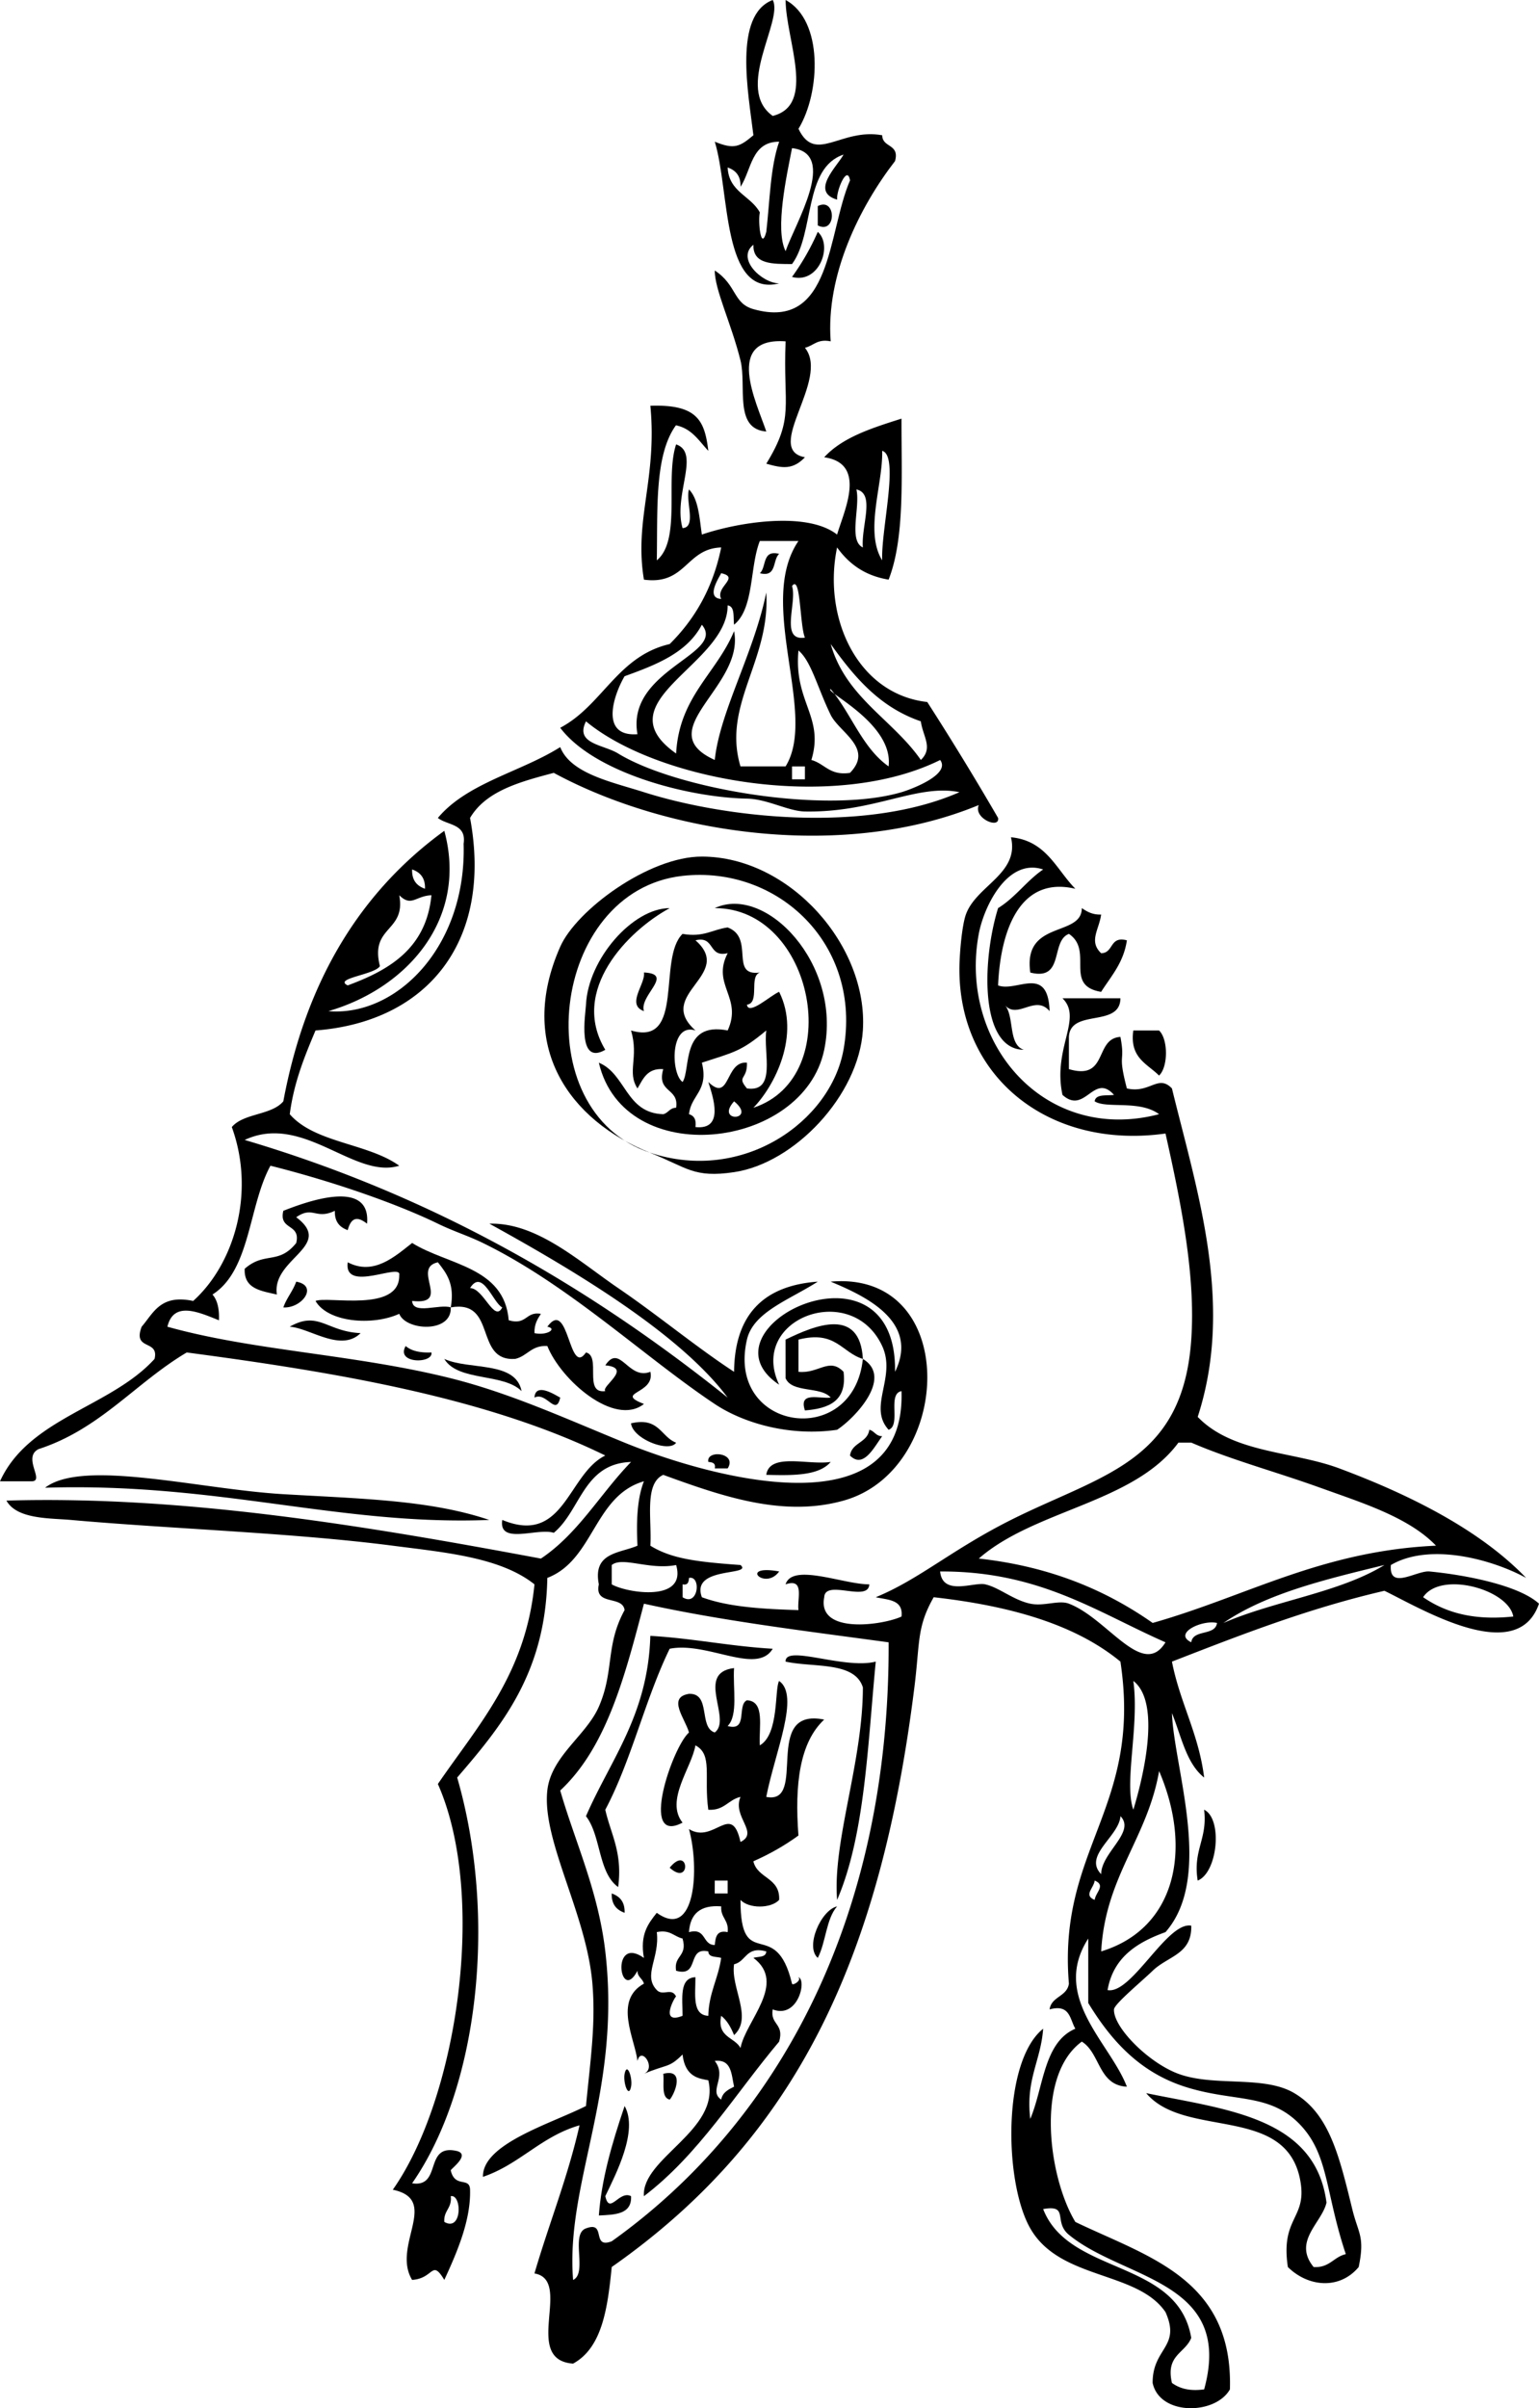
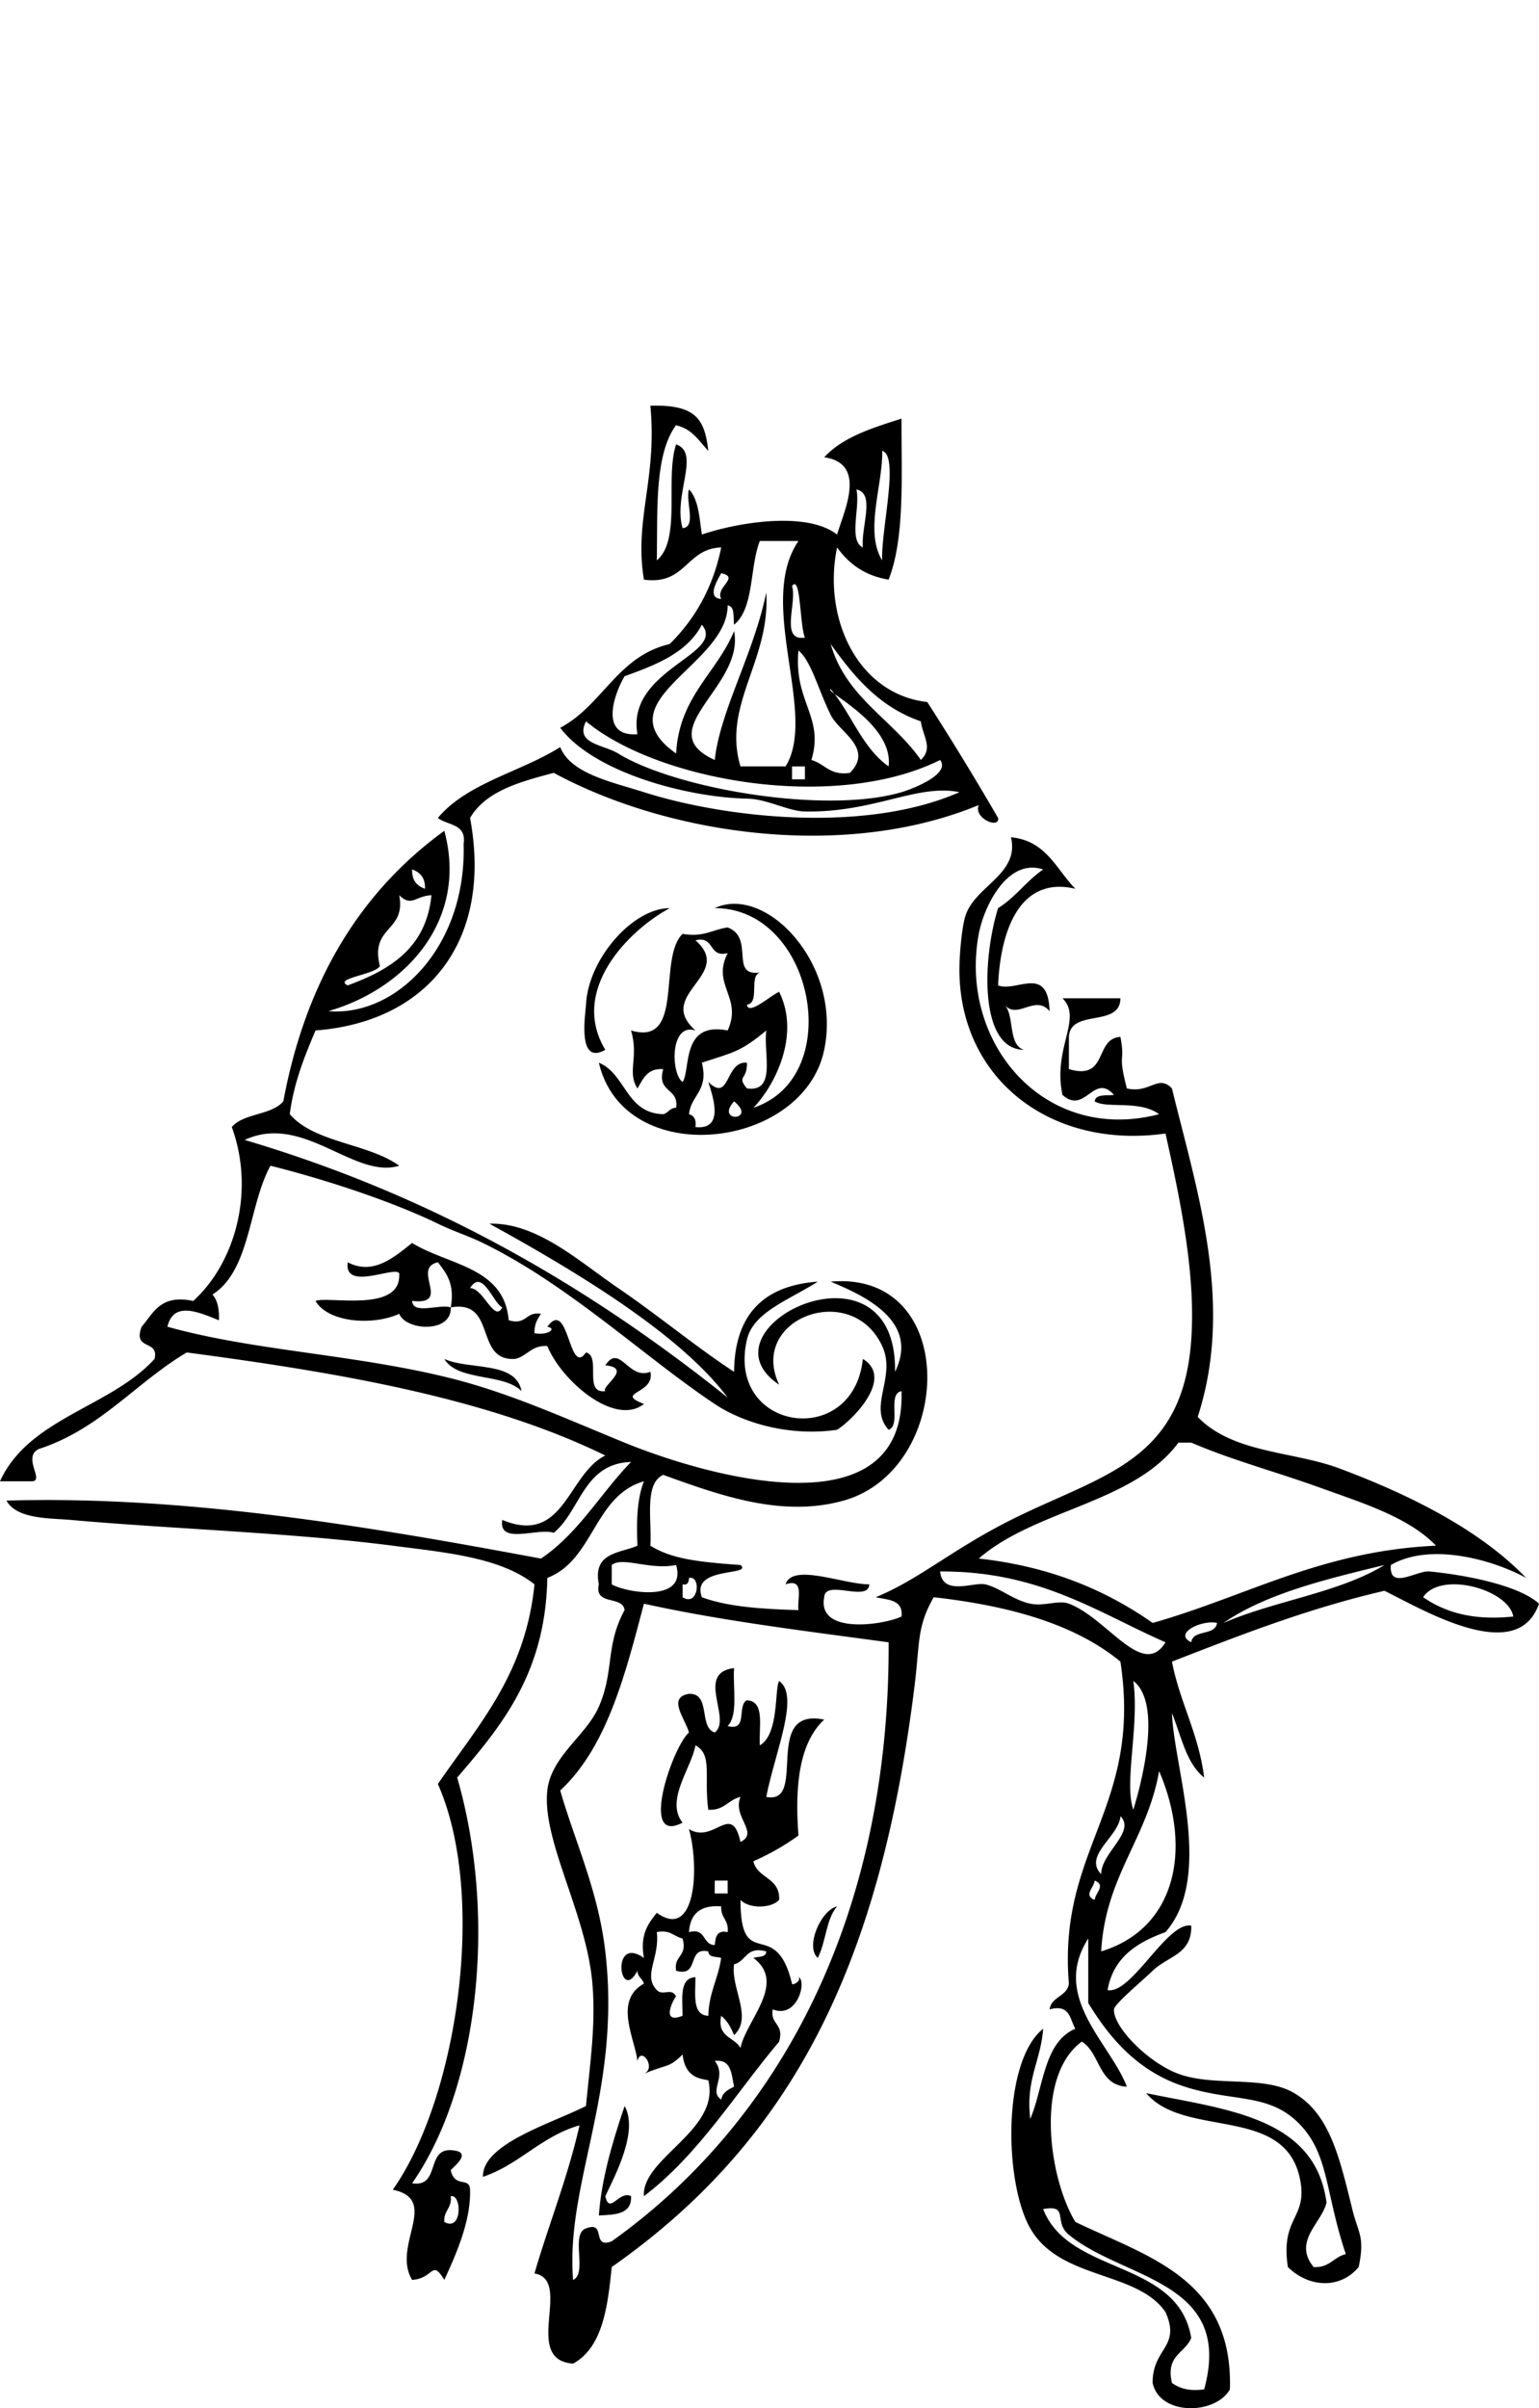
<svg xmlns="http://www.w3.org/2000/svg" viewBox="0 0 249.226 389.921">
-   <path clip-rule="evenodd" d="M132.43 33.371c3.043-1.533 3.043 4.662 0 3.127v-3.127zM128.26 44.84a39.2 39.2 0 004.171-7.298c2.49 2.212.21 8.483-4.17 7.298zM126.18 89.681c-1.112.974-.327 3.847-3.13 3.13 1.11-.974.32-3.85 3.13-3.13zM175.19 147.04c.835.55 1.69 1.086 3.127 1.042-.322 2.438-2.043 4.31 0 6.257 2.071-.014 1.326-2.845 4.171-2.086-.533 3.638-2.551 5.792-4.171 8.343-6.124-1.01-1.146-6.644-5.216-9.384-3.025 1.143-.672 7.668-6.254 6.257-1.23-8.57 8.34-5.68 8.34-10.43zM104.28 157.46c4.993.243-.8 3.697 0 6.254-2.94-1.05.29-4.42 0-6.25zM183.53 166.85h4.168c1.487 1.392 1.487 5.907 0 7.299-1.91-1.92-4.8-2.85-4.17-7.3zM59.438 198.13c-1.501-1.166-2.544-1.123-3.128 1.044-1.283-.454-2.141-1.335-2.085-3.13-3.112 1.496-3.545-.849-6.256 1.045 6.257 4.676-4.029 6.688-3.128 12.514-2.54-.59-5.364-.895-5.214-4.172 3.237-2.848 5.469-.587 8.342-4.171.776-3.209-2.863-2.004-2.085-5.216 2.921-1.13 14.257-5.6 13.554 2.1zM47.968 207.52c3.659.649.929 4.354-2.085 4.171.542-1.55 1.542-2.63 2.085-4.17zM46.926 214.81c4.646-2.65 5.937.793 11.47 1.044-3.206 3.14-8.17-.81-11.47-1.04zM65.695 217.94c.928.807 2.355 1.12 4.171 1.041.333 1.84-5.842 1.87-4.171-1.04zM86.552 226.29c.157-2.596 3.531-.307 4.17 0-.686 3.12-2.229-1-4.17 0zM102.19 230.46c4.538-1.062 4.795 2.159 7.299 3.13-1.07 1.67-7.01-.57-7.3-3.13zM137.65 235.67c.305-2.128 2.822-2.047 3.127-4.172.847.198 1.042 1.047 2.089 1.042-1.31 1.76-3.04 5.33-5.22 3.13zM114.71 236.71c-.414-2.023 4.749-1.521 3.128 1.045h-2.085c.18-.89-.42-.99-1.05-1.05zM134.52 236.71c-1.917 2.258-6.147 2.196-10.43 2.086.54-3.64 6.81-1.53 10.43-2.09zM79.252 246.1c-24.332.954-43.756-6.09-71.952-5.215 6.128-4.73 25.001.251 38.583 1.044 12.534.74 23.789.93 33.369 4.18zM126.18 254.44c-2.29 3.18-6.68-1.2 0 0zM105.32 264.87c6.9.4 12.912 1.688 19.812 2.086-2.584 4.314-10.557-1.208-16.684 0-3.985 8.182-6.208 18.124-10.428 26.069.896 3.971 2.824 6.911 2.085 12.514-3.252-2.309-2.764-8.357-5.214-11.47 3.999-9.21 10.044-16.38 10.424-29.2zM141.82 269.04c-1.32 13.629-1.755 28.139-6.257 38.584-.765-9.464 4.16-22.251 4.172-34.412-1.327-4.233-7.945-3.178-12.515-4.172-.12-2.83 9.44 1.3 14.6 0zM195 293.02c3.03 1.47 2.195 10.18-1.045 11.472-.81-4.97 1.63-6.71 1.04-11.47zM108.45 302.41c3.16-3.86 3.51 3.17 0 0zM99.064 306.58c1.282.454 2.142 1.335 2.085 3.127-1.283-.46-2.141-1.34-2.086-3.13zM101.15 335.78c.396-1.984 1.327.666 1.043 2.086-.39 1.98-1.32-.67-1.04-2.09zM107.41 335.78c3.641-.932 1.781 3.401 1.043 4.172-1.42-.32-.87-2.61-1.04-4.17z" fill-rule="evenodd" />
-   <path clip-rule="evenodd" d="M137.65 29.199c-.446-2.622-2.247 1.733-2.086 3.127-4.394-1.295-.042-5.326 1.042-7.298-6.514 2.173-4.657 12.723-8.343 17.727-3.104-.02-6.352.099-6.256-3.127-2.833 2.232 1.357 6.22 4.173 6.257-9.302 2.337-7.976-14.958-10.428-22.942 3.173 1.31 4.054.796 6.255-1.042-.806-6.748-3.298-19.459 3.129-21.901 1.783 3.308-6.249 14.34 0 18.771 7.084-1.772 2.122-12.305 2.085-18.771 6.136 3.305 5.653 15.006 2.086 20.856 2.737 5.752 6.841-.181 13.559 1.044.011 2.071 2.845 1.324 2.082 4.171-5.723 7.392-11.246 18.491-10.425 29.196-2.182-.44-2.763.714-4.172 1.044 4.135 5.125-6.827 16.488 0 17.727-1.973 2.069-3.657 1.778-6.258 1.042 4.627-7.539 2.68-9.286 3.128-19.812-9.993-.7-4.703 9.906-3.128 14.6-5.295-.404-3.161-7.375-4.17-11.47-1.474-5.98-4.203-11.515-4.171-14.6 3.62 2.388 2.921 5.312 6.255 6.257 12.78 3.619 11.99-12.459 15.65-20.856zm-9.39-5.213c-.847 4.392-2.809 13.141-1.042 16.683 1.51-4.417 8.56-15.833 1.04-16.683zm-5.21 10.426c-.332 1.278.168 6.44 1.043 3.13.577-4.984.642-10.479 2.087-14.6-4.528-.009-4.465 4.575-6.257 7.298.055-1.792-.803-2.673-2.086-3.127.18 3.997 3.77 4.573 5.22 7.299z" fill-rule="evenodd" />
  <path clip-rule="evenodd" d="M109.49 68.824c-3.532 4.812-2.979 13.708-3.128 21.901 4.009-3.291 1.308-13.293 3.128-18.771 3.998 1.369-.5 8.154 1.043 13.555 2.303-.129.443-4.422 1.043-6.257 1.549 1.578 1.679 4.578 2.085 7.301 5.502-1.891 16.912-3.886 21.898 0 1.112-3.824 4.917-11.506-2.085-12.514 2.991-3.263 7.772-4.745 12.514-6.257-.018 9.367.559 19.33-2.086 26.069-3.886-.635-6.451-2.585-8.343-5.212-2.379 11.424 3.339 23.766 14.6 25.025a484.918 484.918 0 0111.47 18.771c.311 1.863-4.047.065-3.127-2.086-21.872 9.057-50.438 4.758-68.825-5.212-5.494 1.456-10.979 2.924-13.555 7.298 3.701 19.951-6.857 33.029-25.027 34.412-1.748 4.16-3.485 8.334-4.171 13.556 4.024 4.665 12.682 4.699 17.727 8.343-7.262 2.263-15.561-8.6-25.026-4.172 30.85 9.125 56.005 23.941 78.209 41.713-7.725-10.354-24.69-20.495-38.583-28.157 7.696-.209 14.461 6.067 20.855 10.429 6.522 4.447 12.646 9.559 18.771 13.558.089-9.296 4.806-13.965 13.554-14.6-4.69 3-10.438 4.922-11.47 9.384-3.423 14.826 17.216 17.849 18.771 3.13 5.001 3.021-1.363 9.642-4.172 11.47-7.583 1.115-15.11-1.035-19.812-4.171-11.417-7.611-23.626-19.282-37.541-26.069-2.468-1.205-4.675-1.854-7.3-3.13-6.964-3.384-17.443-6.96-27.112-9.384-3.563 6.517-3.224 16.937-9.385 20.856.81.929 1.122 2.354 1.043 4.171-3.301-1.326-7.339-3.158-8.343 1.042 13.975 3.914 30.363 4.459 45.883 8.343 9.587 2.398 18.426 6.454 28.155 10.428 13.61 5.56 45.588 14.58 44.84-8.343-2.343.438-.028 5.534-2.086 6.257-3.412-3.736 1.301-8.503-1.041-13.555-4.973-10.719-21.753-4.442-16.686 6.257-13.799-9.215 19.112-25.175 18.768-2.086 4.033-8.224-5.021-12.345-10.425-14.6 21.025-1.852 20.004 30.446 2.083 35.453-9.712 2.716-19.438-.609-29.197-4.171-3.102 1.42-1.833 7.205-2.085 11.473 3.419 2.113 7.506 2.619 14.6 3.127 2.084 1.817-8.134.149-6.257 5.216 4.311 1.595 9.904 1.913 15.641 2.083-.237-1.847 1.05-5.222-2.086-4.169 1.081-3.514 9.43.022 13.556 0-.141 2.985-7.157-.903-7.298 2.086-1.183 6.087 9.545 4.519 12.514 3.127.316-2.752-2.179-2.689-4.172-3.127 7-2.865 12.382-7.745 21.898-12.515 14.718-7.38 27.816-9.271 29.196-29.199.708-10.193-1.529-21.602-4.171-33.367-18.936 2.664-33.689-9.221-33.368-27.114.042-2.289.415-6.573 1.041-8.342 1.671-4.691 8.716-6.607 7.302-12.514 5.715.542 7.323 5.19 10.428 8.343-8.782-2.088-12.104 6.333-12.514 15.644 3.003 1.154 8.083-3.443 8.343 4.168-2.337-2.777-5.227 1.476-7.298-1.041 1.673 1.8.502 6.446 3.127 7.298-7.197-.064-6.779-14.537-4.172-22.939 2.797-1.722 4.617-4.422 7.299-6.257-5.786-1.927-9.602 6.009-10.426 10.429-3.296 17.679 10.651 34.039 29.196 29.196-3.158-2.346-8.552-.85-10.428-2.086.169-1.222 1.901-.877 3.13-1.041-3.283-3.678-4.688 3.302-8.343 0-1.635-7.584 3.333-12.373 0-15.641h9.384c-.042 4.82-8.117 1.614-8.343 6.254v5.216c6.418 1.896 4.072-4.967 8.343-5.216.824 4.383-.52 2.345 1.044 8.343 3.742.864 5.047-2.351 7.299 0 4.044 16.578 10.132 34.835 4.171 53.183 5.713 5.921 15.39 5.522 22.942 8.343 11.67 4.352 22.914 10.078 30.241 17.727-5.532-3.021-15.607-5.761-21.901-2.086-.342 4.168 4.177.844 6.26 1.044 5.78.556 14.444 2.213 17.727 5.213-3.497 10.217-18.963.872-25.027-2.086-12.421 2.876-23.399 7.188-34.412 11.47 1.304 6.694 4.329 11.662 5.216 18.771-2.91-2.306-3.703-6.726-5.216-10.429.318 8.845 6.796 26.516-1.044 35.456-4.595 1.657-8.45 4.062-9.382 9.385 3.9.739 9.652-11.168 13.553-10.429.121 4.653-3.754 4.886-6.254 7.301-1.838 1.775-6.218 5.391-6.257 6.255-.136 2.89 5.596 8.647 10.428 10.428 5.831 2.15 13.818.195 18.769 3.13 5.649 3.348 7.259 10.075 9.387 18.771.984 4.024 2.071 4.405 1.041 9.384-3.051 3.66-8.122 3.293-11.47 0-1.193-7.925 2.949-7.79 2.086-13.556-1.944-12.948-18.684-7.063-25.028-14.6 12.96 2.682 27.401 3.881 29.199 17.727-.745 3.28-5.5 6.252-2.085 10.429 2.594.161 3.226-1.64 5.213-2.086-3.342-9.999-2.749-15.982-7.299-20.856-4.99-5.343-10.787-3.688-18.771-6.257-7.392-2.377-11.995-7.566-15.642-13.556v-10.428c-6.082 9.497 3.533 16.857 6.257 23.983-4.64-.226-4.29-5.441-7.298-7.299-7.62 5.577-5.388 22.028-1.045 29.199 11.727 5.65 25.579 9.182 25.028 27.111-2.354 4.16-11.374 4.289-12.514-1.042-.028-5.712 4.631-5.763 2.083-11.473-4.592-6.72-17.104-5.164-21.896-13.555-4.25-7.432-4.544-26.998 2.083-32.326-.367 5.192-2.867 8.255-2.083 14.6 2.167-5.131 2.167-12.43 7.298-14.6-.908-1.524-.829-4.039-4.171-3.13.305-2.126 2.822-2.044 3.127-4.169-1.84-22.002 11.924-28.4 8.343-52.142-7.428-6.124-18.06-9.051-30.238-10.425-2.769 4.865-2.212 7.265-3.129 14.597-5.456 43.688-19.017 72.848-49.012 93.852-.661 6.638-1.533 13.064-6.257 15.641-8.396-.612.071-13.519-6.255-14.6 2.352-8.074 5.374-15.479 7.298-23.983-6.213 1.781-9.675 6.316-15.641 8.343-.106-5.337 10.897-8.555 16.684-11.47.742-7.643 1.589-13.287 1.042-19.812-.942-11.292-8.199-23.153-7.3-31.285.614-5.54 6.316-8.896 8.343-13.555 2.526-5.806 1.033-9.903 4.171-15.644-.329-2.45-4.943-.619-4.171-4.169-1.016-5.19 3.339-5.004 6.257-6.257-.205-4.03-.037-7.686 1.043-10.429-8.093 2.334-8.097 12.76-15.643 15.642-.281 15.361-7.359 23.924-14.598 32.326 6.476 22.377 3.566 50.092-7.3 65.696 4.923.751 1.833-6.511 7.3-5.216 2.165.613-1.089 2.93-1.042 3.131.687 2.926 3.07.971 3.128 3.127.128 4.843-1.991 9.889-4.171 14.6-2.08-3.438-1.646-.227-5.214 0-3.36-5.546 4.627-12.982-3.128-14.6 10.454-14.826 15.326-47.564 7.3-65.694 6.497-9.494 14.202-17.777 15.643-32.326-5.499-4.38-14.396-5.15-22.942-6.257-16.215-2.1-36.171-2.738-52.139-4.172-3.361-.302-8.736-.079-10.428-3.13 28.81-.841 58.383 4.121 86.552 9.388 6.045-4.036 9.629-10.533 14.598-15.645-7.739.257-8.135 7.857-12.514 11.473-2.616-.86-8.979 2.026-8.341-2.086 10.066 4.18 10.591-7.456 16.684-10.428-18.896-9.26-42.916-13.395-67.781-16.686-8.296 4.914-14.011 12.406-23.983 15.641-2.662 1.33.966 5.108-1.043 5.216H0c4.676-10.271 17.914-11.98 25.026-19.812.78-3.214-3.594-1.272-2.086-5.215 1.926-2.244 3.05-5.295 8.343-4.172 6.621-5.955 10.122-17.509 6.257-28.155 1.898-2.272 6.445-1.896 8.343-4.171 3.658-19.632 12.579-33.997 26.069-43.796 3.874 14.281-6.007 25.488-18.77 29.196 10.923.932 22.38-10.318 21.898-27.11.488-3.269-2.622-2.941-4.171-4.171 4.746-5.684 13.421-7.434 19.812-11.47 1.706 4.31 8.33 5.633 13.557 7.298 12.987 4.138 35.717 6.765 51.096 0-6.85-1.397-13.765 3.325-25.025 3.127-2.715-.045-6.1-2.026-9.387-2.085-9.45-.169-24.711-4.14-30.24-11.47 6.834-3.593 9.26-11.597 17.728-13.555 4.013-3.982 6.988-9 8.342-15.641-5.728.18-5.683 6.135-12.514 5.212-1.619-9.7 2.169-16.307 1.043-28.155 7.64-.257 8.792 2.436 9.385 7.298-1.51-1.587-2.64-3.588-5.23-4.13zm-9.38 53.186c9.421 5.754 33.598 9.866 45.883 6.257 1.538-.452 8.01-2.865 6.257-5.213-17.14 8.504-45.763 3.378-57.354-6.257-1.849 3.67 2.801 3.73 5.214 5.21zm16.68-25.031c-.998-1.941 3.123-3.482 0-4.168-.3.637-2.59 4.013 0 4.168zm26.07-6.254c-.198-5.001 2.827-16.939 0-17.729.15 5.387-2.91 13.038 0 17.729zm-3.13-2.086c-.291-3.46 2.055-8.735-1.042-9.387.65 2.831-1.33 8.275 1.04 9.387zm-19.81 35.451h7.298c5.253-8.472-4.773-26.456 2.086-36.498h-6.257c-1.662 4.245-.903 10.917-4.17 13.556-.164-1.225.179-2.958-1.043-3.127.031 9.672-20.365 15.522-8.343 23.984.499-9.234 6.525-12.94 9.386-19.812 1.755 8.98-13.729 16.064-3.128 20.856.82-7.849 6.336-17.272 8.341-27.113.68 11.063-7.16 18.153-4.18 28.143zm10.43-20.85c-.852-1.996-.666-10.363-2.088-8.343.86 2.615-2.03 8.973 2.09 8.343zm-16.69-2.09c-2.39 4.563-7.411 6.494-12.514 8.342-1.679 2.839-4.181 9.847 2.085 9.387-1.87-10.48 14.48-12.96 10.42-17.73zm35.46 21.9c2.043-1.95.321-3.821 0-6.257-6.734-2.303-10.826-7.25-14.597-12.514 2.46 8.67 10.04 12.2 14.6 18.77zm-17.73 0c2.182.599 2.978 2.585 6.257 2.086 3.895-3.994-1.759-6.576-3.127-9.387-2.128-4.36-3.149-8.704-5.216-10.428-.79 8.37 4.22 10.7 2.09 17.73zm12.51 1.04c.844-6.959-10.513-12.144-9.384-12.514 3.34 3.95 5.1 9.5 9.38 12.51zm-15.64 2.09h2.088v-2.085h-2.088v2.08zm-58.394 18.77c-2.593.113-3.227 1.953-5.214 0 1.134 6-4.791 4.942-3.128 11.47-.782 1.403-7.612 1.987-5.214 3.13 6.859-2.53 12.724-6.05 13.556-14.6zm-1.042-1.05c.056-1.792-.803-2.673-2.086-3.127-.055 1.8.803 2.68 2.086 3.13zm161.64 114.71c3.502 2.407 7.989 3.827 14.6 3.127-.79-4.42-11.78-7.43-14.6-3.13zm-16.69-17.73c-7.101-2.568-14.32-4.479-20.856-7.299h-2.083c-7.23 9.802-23.238 10.826-32.326 18.771 11.58 1.278 20.594 5.125 28.155 10.425 15.172-4.29 27.271-11.659 45.882-12.511-4.46-4.66-12.21-7.01-18.77-9.39zM99.064 253.4v3.13c2.413 1.392 12.217 2.966 10.428-3.13-4.34.85-8.7-1.42-10.426 0zm99.066 9.38c8.227-3.59 18.751-4.885 26.069-9.384-9.5 2.32-19.06 4.58-26.07 9.38zm-38.59-6.25c2.228.477 4.536 2.543 7.302 3.127 2.235.474 4.589-.635 6.254 0 6.257 2.376 11.967 12.271 15.642 6.257-11.104-4.883-20.428-11.552-36.495-11.47.4 4.04 5.45 1.67 7.3 2.08zm-49 0v2.086c2.565 1.62 3.066-3.542 1.043-3.13-.06.63-.16 1.23-1.04 1.04zM90.722 289.9c2.338 8.177 6.147 16.169 7.3 26.069 2.642 22.691-6.477 37.432-5.214 53.184 2.392-1.084-.494-7.448 2.086-8.343 3.374-1.29.797 3.375 4.171 2.085 27.469-19.586 45.023-53.03 44.84-96.979-13.456-1.837-27.111-3.477-39.626-6.257-3.04 11.54-5.988 23.2-13.548 30.24zm102.19-23.99c.288-2.147 3.886-.982 4.171-3.13-2.41-.56-7.18 1.69-4.17 3.13zm-9.38 27.11c1.354-4.426 4.707-17.23 0-20.854 1 7.28-1.54 16.5 0 20.85zm-5.21 22.94c12.068-3.669 14.825-16.516 9.384-29.196-1.91 10.96-8.71 17.01-9.38 29.2zm0-12.51c.025-3.502 5.63-6.812 3.127-9.384-.24 3.29-6.07 6.37-3.13 9.38zm-1.05 4.17c.152-1.23 1.856-2.362 0-3.128-.15 1.24-1.85 2.37 0 3.13zm-105.32 52.14c2.904 1.668 2.883-4.504 1.043-4.171.234 1.97-1.176 2.3-1.043 4.17zm120.96 18.77c-.971 2.506-4.188 2.763-3.127 7.301 1.211.875 2.797 1.375 5.216 1.042 4.843-17.65-13.039-17.727-21.901-25.028-2.594-2.137.133-4.916-4.171-4.168 4.17 10.79 21.84 8.06 23.98 20.86z" fill-rule="evenodd" />
-   <path clip-rule="evenodd" d="M127.22 216.9c4.778-2.334 12.043-5.328 12.515 3.13-3.475-1.047-4.372-4.668-10.429-3.13v5.216c3.234.353 4.984-2.416 7.299 0 .593 4.761-2.394 5.946-6.255 6.254-1.053-3.136 2.323-1.846 4.172-2.083-1.614-1.862-6.26-.693-7.302-3.129-.01-2.09-.01-4.18-.01-6.26zM105.32 186.66c-13.204-5.247-21.677-17.354-14.6-33.368 2.632-5.955 14.368-14.614 22.942-14.6 14.261.025 26.964 14.476 26.07 28.155-.687 10.491-11.032 21.489-20.855 22.942-6.56.98-7.62-.76-13.56-3.12zm31.28-16.69c3.048-17.021-10.623-29.874-26.068-28.155-21.434 2.388-25.531 38.132-5.214 44.84 15.05 4.97 29.21-5.11 31.28-16.69z" fill-rule="evenodd" />
  <path clip-rule="evenodd" d="M120.96 162.68c.25 1.826 3.878-1.563 5.216-2.086 3.497 6.999-.736 15.234-4.173 18.771 15.101-4.981 9.778-32.369-6.255-32.326 8.234-3.875 20.611 9.025 17.727 22.939-3.359 16.214-32.411 19.598-36.498 2.086 4.422 1.834 4.351 8.165 10.428 8.343.844-.198 1.039-1.044 2.085-1.042.504-3.285-3.2-2.362-2.085-6.257-2.61-.178-3.264 1.6-4.171 3.127-1.747-2.684.257-4.973-1.042-9.384 8.769 2.603 4.245-11.659 8.342-15.641 3.385.604 4.852-.711 7.3-1.044 4.458 1.657.219 7.967 5.213 7.301-1.81.63.07 4.94-2.1 5.21zm3.13 4.17c-4.109 3.424-5.214 3.505-10.427 5.213 1.14 4.617-1.767 5.188-2.085 8.343.813.231 1.212.875 1.043 2.085 4.726.494 2.845-4.877 2.085-7.298 3.583 3.46 2.673-3.455 6.255-3.13.095 2.845-1.735 2.1 0 4.171 4.83.67 2.64-5.69 3.13-9.37zm-13.55 8.34c1.354-2.021-.295-9.847 7.3-8.343 2.461-5.359-2.66-7.352 0-12.514-3.21.776-2.005-2.862-5.214-2.086 6.426 5.639-6.662 8.727 0 14.6-4.18-1.33-3.99 7.04-2.09 8.34zm8.34 3.13c-3.17 3.51 3.85 3.16 0 0zM108.45 147.04c-6.783 3.68-16.227 13.33-10.428 22.939-4.639 2.667-3.193-5.89-3.128-7.298.343-7.39 7.566-15.64 13.556-15.64zM51.097 210.64c2.032-.815 13.67 1.942 13.556-4.171.463-2.137-9.045 2.997-8.343-2.086 4.211 2.207 7.639-.945 10.428-3.127 5.783 3.602 14.933 3.838 15.643 12.514 2.946.861 2.701-1.47 5.214-1.044-.552.838-1.09 1.693-1.043 3.13 2.005.44 3.763-.717 2.084-1.044 3.513-4.781 3.453 8.243 6.257 4.171 2.53.599-.488 6.745 3.128 6.257-.745-.751 4.521-3.756 0-4.171 2.385-3.641 3.694 2.464 7.3 1.044.823 3.649-5.985 3.282-1.043 5.213-4.782 3.745-13.447-3.895-15.643-9.384-2.594-.161-3.227 1.637-5.212 2.085-6.695.435-2.866-9.649-10.428-8.343.677-3.807-.703-5.554-2.086-7.301-4.384.965 2.35 6.996-4.171 6.257.13 2.304 4.424.443 6.257 1.044.203 4.214-7.273 3.797-8.343 1.042-4.366 1.99-11.56 1.38-13.557-2.08zm30.24 1.05c-1.483-.702-3.222-6.381-5.214-3.129 2.182 0 3.919 5.68 5.214 3.13z" fill-rule="evenodd" />
  <path clip-rule="evenodd" d="M71.952 220.03c4.059 1.849 11.544.271 12.514 5.213-2.944-2.96-10.293-1.52-12.514-5.21zM129.3 320.14c1.383.448-.067 6.802-4.171 5.213-.427 2.515 1.904 2.269 1.044 5.215-7.15 8.492-13.009 18.274-21.899 25.028-.415-6.175 12.425-10.648 10.428-18.771-1.445-.277-3.75-.475-4.171-4.172-2.261 2.255-2.43 1.499-6.257 3.127 2.094-.926-.461-4.563-1.043-2.086-.412-3.581-3.909-9.781 1.043-12.511-.198-.847-1.046-1.041-1.043-2.086-2.884 5.464-4.391-5.906 1.043-2.085-.677-3.808.703-5.555 2.085-7.302 6.283 4.533 6.958-7.25 5.214-13.556 4.068 2.504 6.895-4.513 8.343 2.086 3.09-1.516-1.375-4.066 0-7.298-1.987.445-2.621 2.246-5.214 2.083-.742-5.371.753-8.938-2.085-10.426-.602 3.609-4.948 8.901-2.086 12.511-7.102 3.757-1.646-12.26 1.043-14.597-.604-2.227-3.588-5.681 0-6.257 3.608-.133 1.522 5.43 4.171 6.257 2.867-2.131-3.213-9.666 3.128-10.428-.213 3.262.703 7.653-1.043 9.384 3.366.935 1.465-3.401 3.127-4.172 2.983.147 1.908 4.35 2.086 7.302 3.164-1.81 2.362-9.189 3.13-10.429 3.398 2.382-.652 11.456-2.087 18.771 6.828 1.357-.797-14.586 9.386-12.515-3.966 3.681-4.81 10.482-4.172 18.769-2.213 1.611-4.646 3-7.3 4.171.649 2.828 4.359 2.597 4.173 6.258-1.335 1.428-4.925 1.428-6.257 0-.022 12.067 5.687 2.379 8.34 13.558.09.4 1.6-.53 1.04-1.02zm-13.55-13.56h2.085v-2.086h-2.085c-.01.7-.01 1.39-.01 2.09zm-4.17 6.26c2.845-.759 2.098 2.072 4.171 2.086.117-1.272.312-2.47 2.085-2.086.233-1.973-1.175-2.303-1.043-4.171-3.41-.27-5.03 1.23-5.22 4.17zm-5.22 9.38c1 1.041 2.384-.486 3.128 1.044-.077-.158-2.852 4.659 1.043 3.127.016-2.766-.579-6.142 2.086-6.257.016 2.766-.579 6.141 2.085 6.257.087-3.736 1.622-6.025 2.085-9.384-.81-.234-2.057-.031-2.085-1.045-3.563-.781-1.325 4.236-5.214 3.13-.427-2.515 1.904-2.269 1.043-5.215-1.41-.328-1.992-1.485-4.171-1.042.51 4.22-2.3 6.98 0 9.38zm13.56 9.38c.809-4.369 7.589-10.465 2.084-14.597.81-.234 2.058-.031 2.086-1.045-3.326-.895-3.225 1.643-5.213 2.086-.588 3.776 3.095 8.645 0 11.47-.507-1.23-1.113-2.362-2.086-3.127-.73 3.51 2.15 3.42 3.13 5.21zm-3.13 8.35c.22-1.169 1.157-1.623 2.086-2.086-.44-1.992-.378-4.487-3.128-4.172 2.07 2.67-1.08 4.8 1.04 6.26zM135.56 308.67c-1.786 2.034-1.812 5.833-3.13 8.343-2.08-1.82.53-7.76 3.13-8.34zM101.15 340.99c2.258 4.033-1.434 11.052-3.128 14.6.686 3.121 2.229-.999 4.171 0 .151 2.93-2.554 3.006-5.214 3.127.409-5.64 2.009-11.37 4.174-17.73z" fill-rule="evenodd" />
</svg>